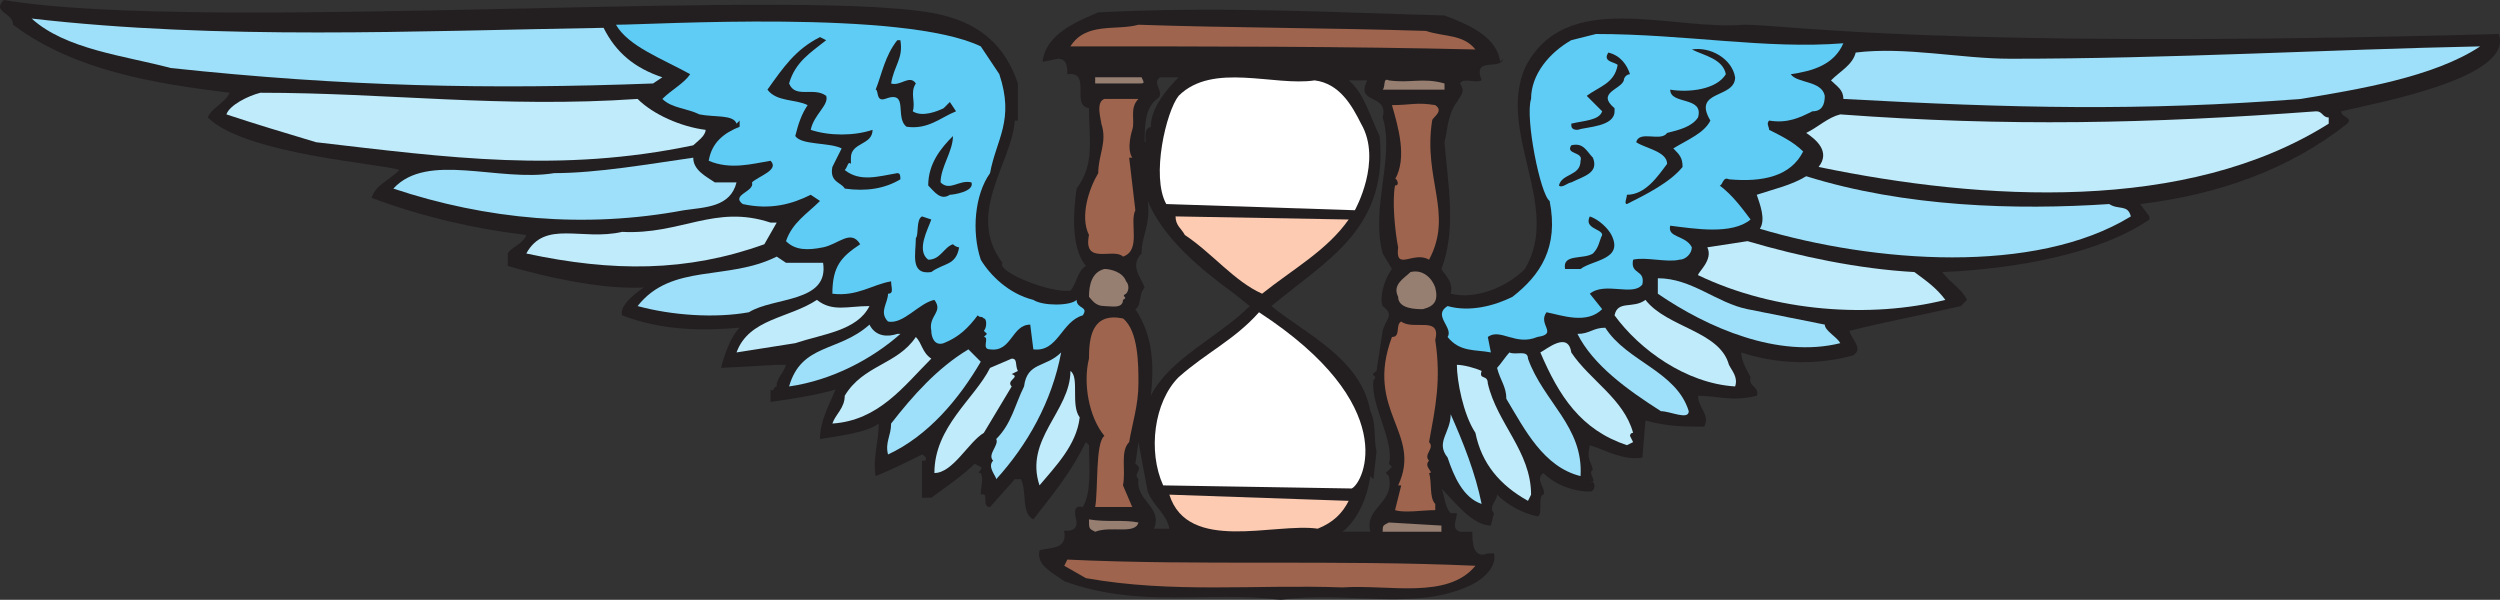
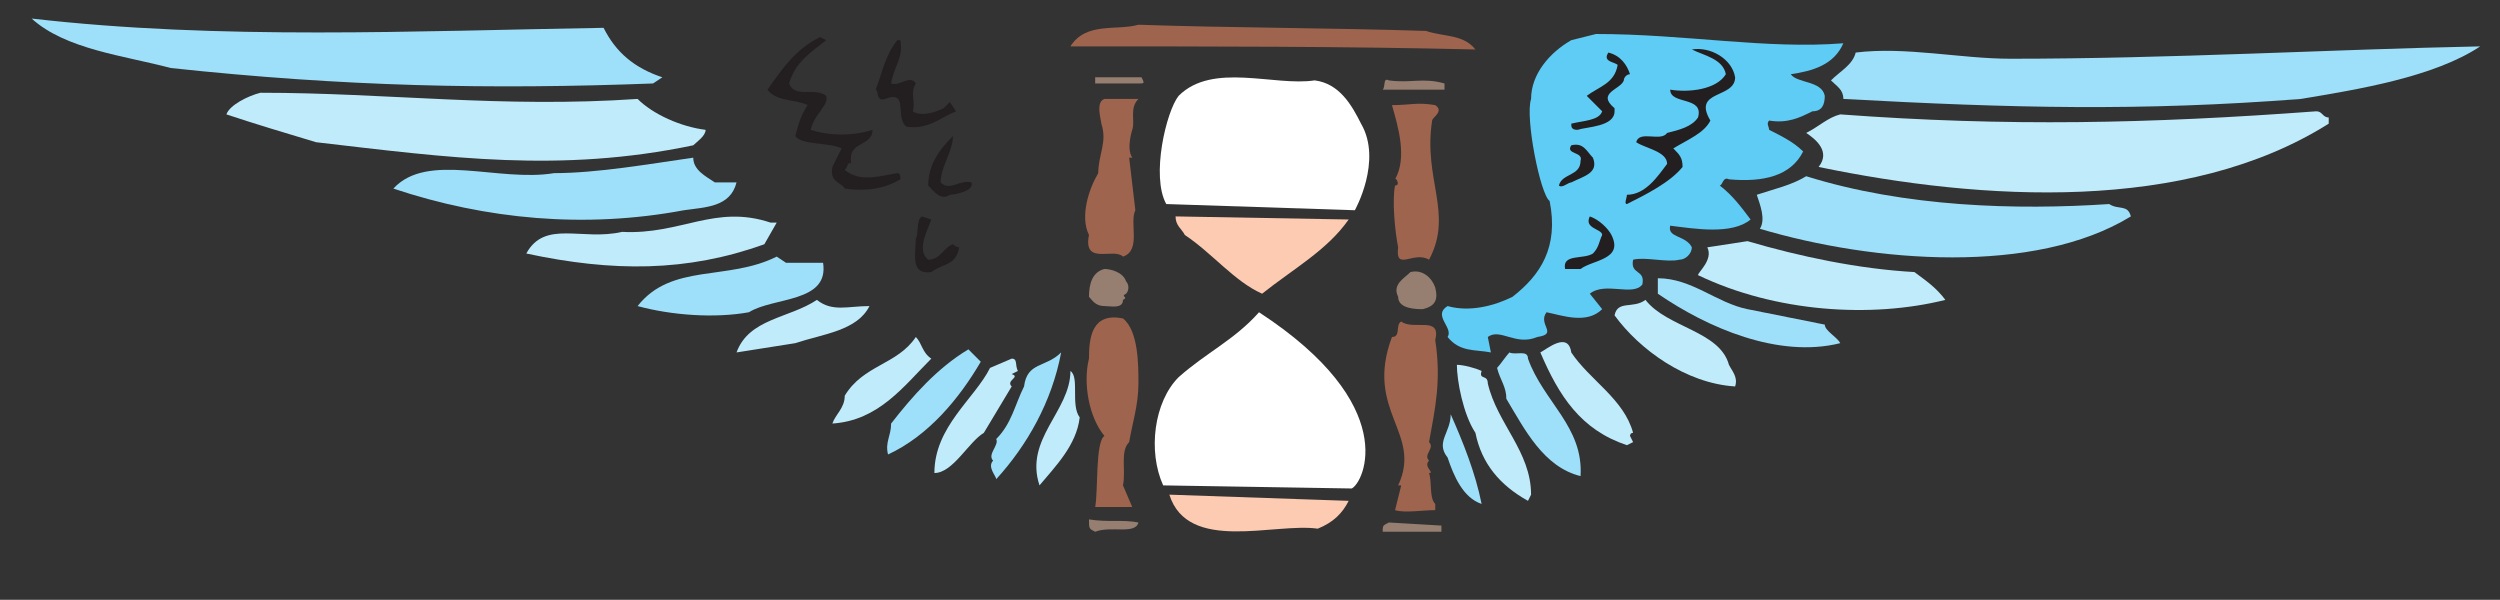
<svg xmlns="http://www.w3.org/2000/svg" width="606.478" height="145.5">
  <rect width="100%" height="100%" fill="#333333" stroke="none" />
-   <path fill="#231f20" fill-rule="evenodd" d="M228.926 3.75c9 2.25 15 7.5 18 16.5v9h-.75c-.75 10.5-12 22.5-3 34.5-1.5 2.25 12 7.5 16.5 6.75 1.5-1.5 1.5-4.5 3.75-6-3.75-4.5-3-13.5-2.25-18.75 4.5-6 3-12 3-19.5-4.5-.75.75-9-5.25-8.25 0-1.5 0-3.75-2.25-3.75l-3.75.75c.75-6.75 8.25-9.75 13.5-12 30-1.5 56.25 0 84 .75 6 2.25 12.75 5.25 13.5 11.25l.75-.75c-.75 3-7.5-.75-5.25 5.25-1.5.75-4.5-.75-5.25.75 1.5 2.25 0 3-.75 4.5-2.25 3-2.25 6.75-3 9.75.75 9.75 3 21-.75 30.75.75 1.5 3 3 2.25 6 6 1.5 13.5-1.5 18-6 9-15-6.75-33 0-48.75 9.75-19.5 35.25-9 53.25-10.5 10.5 0 46.5 6 183 2.25 3.75 10.5-28.5 16.5-38.25 18.75 0 1.5 3 1.5 1.5 3-14.25 11.25-31.5 17.25-50.25 19.5l2.25 3v-.75 1.5c-12 8.25-32.25 12-50.25 12.75 2.25 3 4.5 3.75 6 6.75l-1.5 1.5c-9.75 2.25-18 3.75-27 6 0 1.5 3.75 4.5.75 6-8.25 2.25-18 2.25-27-.75 0 2.25 1.5 4.5 2.25 6-.75 2.25 2.25 2.25 1.5 4.5-6 1.5-9.75 0-14.25 0 0 3 3 4.5 1.5 7.5-4.5 0-9 0-14.25-1.5l-.75 9c-4.5.75-8.25-1.5-12.75-3-.75 3.75 0 3 .75 6-1.5.75 1.5 3-.75 3 1.5-.75 1.5 2.25 0 2.25-3.75 0-8.25-1.5-11.25-4.5-2.25 1.5.75 3.75 0 5.25-1.5 0 0 5.25-1.5 5.25-3.75-.75-7.5-3-9.75-5.25 0 1.5-2.25 3-.75 4.5l-.75 3c-4.5 0-9-6-12-9 .75 1.5.75 4.5 2.25 6h1.5c0 1.5-1.5 3.75.75 4.5h3c0 2.25 0 6.75 3.75 5.25h1.5c.75 3-2.25 6-5.25 7.5-13.5 6.75-30 1.5-46.5 3.75-18-2.25-33.75 2.25-52.5-4.5-3-2.25-6.75-3.75-6-7.5 2.25-.75 6.75 0 6-4.5-.75-.75 3 .75 3-2.25 0-.75-1.5-4.5 1.5-3.75 2.25-3.75 1.5-10.5 1.5-15l-.75-.75c-3.75 7.5-7.5 12-12.75 18.75-3-1.5-1.5-6.75-3-9.75h-1.5l-6 6.75c-2.25 0 0-3.75-2.25-3 0-2.25.75-3.75 0-5.25-1.5 0 .75-.75 0-1.5l-1.5-.75c-3 3-7.5 6-10.5 8.25h-2.25v-9h.75c.75-.75-.75-1.5-.75-1.5-3 1.5-7.5 3.75-11.25 5.25-.75-4.5.75-8.25.75-12.75-3 2.25-9.75 3-14.25 3.75 0-4.5 2.25-8.25 3.75-12-5.25 1.5-10.5 2.25-15.75 3v-3c.75.75.75-.75 1.5-.75v-1.5.75c.75-2.25 1.5-2.25 2.25-4.5h-2.25l-13.5.75c.75-3 2.25-7.5 4.5-9.75-9 .75-18.75.75-28.5-3-.75-2.25 3-5.25 5.25-6.75-13.5.75-33-5.25-33-5.25v-3c.75-1.5 3.75-2.25 4.5-4.5-12.75-1.5-25.5-4.5-37.5-9 .75-3 4.5-4.5 6.75-6.75-3.75-1.5-37.5-3.75-46.5-12.75.75-2.25 4.5-3.75 5.25-6-18-2.25-37.5-5.25-52.5-16.5 0-3-5.25-3-2.25-6 48.75 8.25 199.5-3.75 228 3.75m52.5 15c-2.25 1.5 1.5 3.75-.75 5.25-3 2.25-3 6.75-3 10.5.75 0-.75-3 1.5-3.75 0-4.5 3.75-9 6.75-12h-4.5m45.75.75c3.75 3 5.25 9 7.5 13.5 2.25 22.5-12.75 30-26.25 41.25 8.25 6.75 21.75 12.75 24 25.5 1.5 3 .75 6.75 1.5 9.75l-.75 6.75-.75-.75c-.75 5.25-3 10.5-6.75 13.5h6.75c-1.5-6 6-6.75 4.5-13.5l-.75-.75 1.5-1.5-.75-.75c1.5-5.25-4.5-14.25-3.75-20.25 1.5-1.5-1.5-.75.75-2.25l1.5-9.75c.75-3 3-3.75 0-6-.75-1.5 0-6 2.25-9l-2.25-3.75c-3-11.25 3-23.25 0-33 1.5-6-6.75-3-3.75-9h-4.5m-48.75 29.25c.75 6-1.5 8.25-1.5 12.75-3 3 0 6 .75 8.25-1.5 1.5-.75 4.5-2.25 5.25 4.5 6.75 4.5 14.25 3.75 21 4.5-9 16.5-14.25 24-21.75l-3.75-3c-8.25-6-17.25-13.5-21-22.5m-2.25 58.5-.75 5.25c2.25 1.5-.75 2.25.75 3.75-.75 5.25 6 6.75 3.75 12h3.75c-.75-3.75-3.75-5.25-5.25-9-.75-3.75-1.5-8.25-2.25-12" />
  <path fill="#9ee0f9" fill-rule="evenodd" d="M146.426 6.75c3 6 7.5 9.75 14.25 12l-2.25 1.5c-39.75 1.5-75 .75-117-3.75-11.25-3-25.5-4.5-33.75-12 45.75 5.25 93 3 138.75 2.25" />
-   <path fill="#5eccf5" fill-rule="evenodd" d="M242.426 18c3.75 11.25-.75 15.75-2.25 24-3.75 5.25-4.5 14.25-2.25 21 2.25 3.75 6.75 8.25 12.75 9.75 2.25 1.5 9 1.5 10.5 0 0 2.25 3 1.5 1.5 3.75-5.25 1.5-6 9-12 8.25l-.75-6c-4.5 0-4.5 6.75-9.75 6-2.25 0 0-3-1.5-3l.75-.75-.75-.75c.75-.75.75-3 0-3-.75-.75-.75 0-1.5-.75-2.25 3-4.5 5.25-8.25 6.75-2.25.75-3-1.5-3-3-.75-3.75 3-4.5.75-7.5-3.75.75-7.5 6-11.25 5.25-2.25-2.25 0-4.5 0-6.75 1.5 0 .75-1.5.75-3-4.5.75-8.25 3.75-14.25 3 0-6.75 2.25-9 6.75-12-2.25-3.75-5.25 0-9 .75s-6.75.75-9-1.5c1.5-4.5 5.25-6.75 8.25-9.75l-2.25-1.5c-4.5 2.25-9.75 3.75-16.5 2.25-3-2.25 3-3 2.25-5.25 1.5-1.5 6.75-3 4.5-5.25-4.5.75-9.75 2.25-15 0 .75-4.5 3.75-6.75 7.5-8.25v-1.5l-.75.75c-.75-2.25-5.25-1.5-9-2.25-3-1.5-6.75-1.5-9-3.75 2.25-2.25 5.25-3.75 6.75-6-6.75-3.75-15-6.75-18-12 9 0 69.75-3.75 88.5 5.25l4.5 6.75" />
  <path fill="#9e644e" fill-rule="evenodd" d="M345.926 7.5c4.5 1.5 9 .75 12 4.5-31.5-.75-63.75-.75-98.25-.75 3.75-6 11.25-3.75 16.5-5.25 21.75.75 46.5.75 69.75 1.5" />
  <path fill="#5eccf5" fill-rule="evenodd" d="M447.176 10.5c-2.25 5.25-7.5 6.75-12.75 7.5 1.5 2.25 7.5 1.5 8.25 5.25 0 2.25-.75 3.75-3 3.75-3 1.5-6 3-10.5 2.25-.75.75 0 1.5 0 2.25 3 1.5 6 3 8.25 5.25-3 6-9.75 7.5-18 6.75-1.5-.75-1.5 1.5-2.25 1.5 3 2.25 5.25 5.25 7.5 8.25-4.5 3.75-13.5 2.25-19.5 1.5-.75 3 3.75 2.25 5.25 5.25 0 1.5-1.5 3-3 3-3 .75-8.25-.75-11.25 0-.75 3.75 3 2.25 2.25 6-2.25 3-9-.75-12.75 2.25l3 3.75c-3.75 3.75-9.75 1.5-13.5.75-2.25 3 3 5.25-2.25 6-5.25 2.25-9-2.25-12 0l.75 3.75c-3.75-.75-7.5 0-10.5-3.75 1.5-2.25-3.75-5.25 0-7.5 5.25 1.5 11.25 0 15.75-2.25 6.75-5.25 11.25-12 9-23.25-2.25-1.5-6-20.25-4.5-24.75 0-6 4.5-11.25 9.75-14.25l6-1.5c21.75 0 41.25 3.75 60 2.25" />
  <path fill="#231f20" fill-rule="evenodd" d="M200.426 9.75c-3.75 3-7.5 5.25-9 10.5 1.5 3.75 6 .75 9 3 .75 2.25-3 4.5-3.75 8.25 4.5 1.5 10.5 1.5 15 0 0 3.75-5.25 3-5.25 6.75v1.5c-.75-.75-.75.75-1.5 1.5 3.75 3 8.25 1.5 12.75.75.75 0 .75.75.75 1.5-3.75 2.25-8.25 3-13.5 2.25-.75-1.5-3.75-1.5-3-5.25l2.25-4.5c-3-1.5-9.75-.75-11.25-3 .75-3 1.5-5.25 3-7.5-3-1.5-7.5-.75-9.75-3.75 3.75-5.25 6.75-9.75 12.75-12.75l1.5.75m18 0c.75 4.5-1.5 6-2.25 10.5 2.25.75 4.5-2.25 6 0-1.5 2.25 0 4.5-.75 6.75 2.25 1.5 6 0 7.5-.75l1.5-1.5 1.5 2.25c-3.75 1.5-6.75 4.5-12 3.75-3-2.25.75-9-5.25-6.75-2.25.75-1.5-2.25-2.25-2.25 1.5-3.75 2.25-8.25 5.25-12h.75" />
  <path fill="#9ee0f9" fill-rule="evenodd" d="M601.676 11.25c-11.25 7.5-30 10.5-43.5 12.75-39 3-69.75 2.25-111 0 0-2.25-1.5-3-3-4.5 2.25-2.25 5.25-3.75 6-6.75 12-1.5 25.5 1.5 37.5 1.5 39 0 77.25-2.25 114-3" />
  <path fill="#231f20" fill-rule="evenodd" d="M420.926 18.75c0 5.25-10.5 3-6 10.5-1.5 3-5.25 4.5-9 6.75 1.5 1.5 2.25 2.25 2.25 4.5-3 3.75-9 6.75-13.5 9-.75 0 0-1.5 0-2.25 4.5 0 7.5-4.5 9.75-7.5 0-3-5.25-3.75-7.5-5.25.75-3 6 0 7.5-2.25 3-.75 6-1.5 7.5-3.75 1.5-5.25-6.75-3-6.75-6.75 4.5.75 11.25 0 13.5-3.75-.75-3.75-5.25-4.5-8.25-6 4.5-.75 9.75 2.25 10.5 6.75m-25.5-.75c-.75 0-1.5.75-1.5 1.5-.75 2.25-6.75 3-2.25 6.75v1.5V27c0 3.75-6.75 3.75-9 4.5-1.5 0-1.5-.75-1.5-1.5 3-.75 6.75-.75 7.5-3l-3.75-3.75c3-2.25 6.75-3 7.5-7.5-.75-.75-3.75-.75-2.25-3 3 .75 4.5 3 5.25 5.25" />
  <path fill="#967e71" fill-rule="evenodd" d="M276.926 18.75c.75 1.5.75 1.5-.75 1.5h-10.5v-1.5h11.25" />
  <path fill="#fff" fill-rule="evenodd" d="M330.176 30c5.25 9-1.5 21-1.5 21l-45.75-1.5c-3.75-6.75 0-22.5 3-26.25 8.25-8.25 23.25-2.25 33-3.75 6 .75 9 6 11.25 10.5" />
  <path fill="#967e71" fill-rule="evenodd" d="M350.426 20.25v1.5h-15c.75-.75 0-3 1.5-2.25 5.25.75 8.25-.75 13.5.75" />
  <path fill="#bfebfb" fill-rule="evenodd" d="M154.676 24c3.75 3.75 10.5 6.75 16.5 7.5 0 1.5-2.25 3-3 3.75-32.25 6.75-59.25 3-91.5-.75-7.5-2.25-15-4.5-21.75-6.75.75-2.25 5.25-4.5 8.25-5.25 30.75 0 58.5 3.75 91.5 1.5" />
  <path fill="#9e644e" fill-rule="evenodd" d="M276.176 24c-2.25 2.25-.75 5.25-1.5 7.5 0 0-1.5 4.5 0 6.75h-.75l1.5 12.75c-1.5 3 1.5 9.75-3 11.25-2.25-2.25-9.75 2.25-8.25-5.25-2.25-4.5 0-11.25 2.25-15 0-4.5 2.25-7.5.75-12 0-.75-1.5-5.25.75-6h8.25m72 1.5c2.25 1.5-.75 3-.75 3.75-2.25 14.25 5.25 22.5-.75 33.75-3.75-2.25-8.25 3-7.5-3-.75-3.75-1.5-11.25-.75-15 1.5 0 0-2.25 0-1.5 3-5.25.75-12.75-.75-18 4.5 0 6-.75 10.5 0" />
  <path fill="#bfebfb" fill-rule="evenodd" d="M564.926 28.5V30c-34.5 21.75-84 18.75-123.75 10.5 3-3.75-.75-6.75-3-8.25 3-1.5 5.25-3.75 8.25-4.5 40.5 3 75 2.25 115.5-.75 1.5 0 1.5 1.5 3 1.5" />
  <path fill="#231f20" fill-rule="evenodd" d="M228.176 44.25c2.25 2.25 4.5-.75 7.5 0 .75 2.25-4.5 3-5.25 3-2.25 1.5-3.75-.75-5.25-2.25 0-5.25 3-9 6-12 0 3.75-3 7.5-3 11.25m158.25-6c1.5 3.75-2.25 4.5-5.25 6-.75 0-2.25 1.5-3 .75.75-3 5.25-2.25 5.25-6 .75-2.25-3.75-1.5-2.25-3.75 3-.75 3.75 1.5 5.25 3" />
  <path fill="#9ee0f9" fill-rule="evenodd" d="M173.426 44.25h5.25c-1.5 6-7.5 6-12.75 6.75-24 4.5-48 2.25-70.5-5.25 8.25-9 25.5-1.5 39-3.75 10.5 0 23.25-2.25 33.75-3.75 0 3 3 4.5 5.25 6m338.25 5.25c2.25 1.5 4.5 0 5.25 3-23.25 14.25-62.25 11.25-90 3 1.5-2.25 0-6-.75-8.25 4.5-1.5 8.25-2.25 12-4.5 24 7.5 51 8.25 73.5 6.75" />
  <path fill="#bfebfb" fill-rule="evenodd" d="m188.426 54-3 5.25c-18.75 6.75-36.75 6.75-57.75 2.25 4.5-8.25 13.5-3 23.25-5.25 14.25.75 22.5-6.75 36-2.25h1.5" />
  <path fill="#231f20" fill-rule="evenodd" d="M225.926 53.25c-.75 2.25-3.75 7.5-.75 9.75 3 0 3.75-3 6-3.75.75.75 1.5.75 1.5.75-.75 4.5-3.75 3.75-6.75 6-5.25.75-3.75-4.5-3.75-8.25.75-.75 0-4.5 1.5-5.25l2.25.75" />
  <path fill="#fccbb2" fill-rule="evenodd" d="M327.176 53.25c-5.25 7.5-13.5 12-21 18-6.75-3-12-9.75-18.75-14.25-.75-1.5-2.25-2.25-2.25-4.5l42 .75" />
  <path fill="#231f20" fill-rule="evenodd" d="M390.926 57c3 6-4.5 6-7.5 8.25h-3.75c-.75-3.75 4.5-2.25 6.75-3.75 1.5-1.5 1.5-3 2.25-4.5 0-1.5-4.5-1.5-3-4.5 2.25.75 4.5 3 5.25 4.5" />
  <path fill="#bfebfb" fill-rule="evenodd" d="M464.426 66c3 2.25 5.25 3.75 7.5 6.75-18 4.5-41.25 3-60-6 0-.75 3.75-3.75 2.25-6.75l9.75-1.5c12.75 3.75 27 6.75 40.5 7.5" />
  <path fill="#9ee0f9" fill-rule="evenodd" d="M190.676 63.75h9c1.5 9.75-12 8.25-18 12-8.25 1.5-18.75.75-27-1.5 8.25-10.5 21.75-6 33.75-12l2.25 1.5" />
  <path fill="#967e71" fill-rule="evenodd" d="M273.176 68.25c.75.75.75 2.25 0 3-1.5.75.75.75-.75 1.5 0 2.25-3 1.5-4.5 1.5-2.25 0-3-1.5-3.75-2.25 0-3 .75-6 3.75-6.75 1.5 0 4.5.75 5.25 3m75 1.5c.75 3 0 4.5-3 5.25-1.5 0-6 0-6-3-1.5-3 1.5-4.5 3-6 3-.75 5.25 1.5 6 3.75" />
  <path fill="#9ee0f9" fill-rule="evenodd" d="m423.926 75 18.75 3.75c0 1.5 3 3 3.75 4.5-15 3.75-32.25-3.75-44.25-12V67.5c8.25 0 14.25 6 21.75 7.5" />
  <path fill="#bfebfb" fill-rule="evenodd" d="M210.926 74.25c-3 6-11.25 6.75-18 9l-14.25 2.25c3-8.25 12.75-8.25 19.5-12.75 3.75 3 7.5 1.5 12.75 1.5m208.5 14.25c.75 1.5 2.25 3 1.5 5.25-12-.75-23.25-9-29.25-17.25.75-3.75 4.5-1.5 7.5-3.75 5.25 6.75 18 7.5 20.25 15.75" />
  <path fill="#fff" fill-rule="evenodd" d="m327.926 118.5-45.75-.75c-3.75-8.25-2.25-20.25 3.75-26.25 6.75-6 13.5-9 19.5-15.75 34.5 22.5 25.5 41.25 22.5 42.75" />
  <path fill="#9e644e" fill-rule="evenodd" d="M276.176 93c0 5.25-1.5 9.75-2.25 14.25-2.25 2.25-.75 6.75-1.5 10.5l2.25 5.25h-9c.75-3.75 0-15.75 2.25-17.25-3.75-4.5-5.25-12.75-3.75-18.75l-.75-.75.75.75c0-5.25.75-11.25 8.25-9.75 3.75 3 3.75 11.25 3.75 15.75m72-10.5c1.5 9.75 0 16.5-1.5 24.75 1.5 1.5-1.5 3 0 4.5-1.5 1.5 1.5 3 0 3 .75 2.25 0 6 1.5 7.5v1.5c-3 0-7.5.75-9.75 0l1.5-6h-.75c6-12.75-8.25-18-1.5-36 2.25 0 .75-3 2.25-3.75 3 2.25 9.75-1.5 8.25 4.5" />
-   <path fill="#9ee0f9" fill-rule="evenodd" d="M217.676 81h.75c-6.75 6-16.5 11.25-27 12.75 3-10.5 12-8.25 19.5-15 1.5 3 4.5 3 6.75 2.25m171.75-1.5c5.25 8.25 17.25 10.5 20.25 20.25 0 2.25-4.5 0-6.75 0-8.25-5.25-16.5-11.25-20.25-18.75 3 0 3.75-1.5 6.75-1.5" />
  <path fill="#bfebfb" fill-rule="evenodd" d="M225.926 87c-6.75 6.75-12.75 15-24 15.75.75-2.25 3-3.75 3-6.75 4.5-7.5 12.75-7.5 17.25-14.25 1.5 1.5 1.5 3.75 3.75 5.25m155.25-1.5c4.5 6.75 12.75 11.25 15 19.5-.75 0-.75.75-.75.75l.75 1.5-1.5.75c-11.25-3.75-16.5-12-21-22.5 1.5-.75 6.75-5.25 7.5 0" />
  <path fill="#9ee0f9" fill-rule="evenodd" d="M237.926 87.75c-5.25 9-12.75 18-22.5 22.5-.75-3 .75-4.5.75-7.5 5.25-6.75 11.25-13.5 18.75-18l3 3m132.75-.75c3.75 10.5 13.5 16.5 12.75 28.5-9-2.25-13.5-11.25-18-18.75 0-3-1.5-4.5-2.25-7.5.75-.75 2.25-3 3-3.75 1.5.75 4.5-.75 4.5 1.5m-129 29.25c0-.75-2.25-3-.75-4.5-1.5-1.5 1.5-3.75.75-5.25 3.75-3.75 4.5-8.25 6.75-12.75.75-6 5.25-4.5 9-8.25-2.25 12-8.25 22.5-15.75 30.75" />
  <path fill="#bfebfb" fill-rule="evenodd" d="m246.926 90-1.5.75c2.25.75-1.5 1.5 0 3l-6.75 11.25c-3.75 2.25-7.5 9.75-12 9.75 0-11.25 9.75-18 13.5-25.5l5.25-2.25c1.5 0 .75 1.5 1.5 3m114 3c2.25 9.75 10.5 16.5 10.5 27l-.75 1.5c-6.75-3.75-11.25-9-12.75-16.5-3-4.5-4.5-12.75-4.5-16.5 1.5 0 4.5.75 6 1.5-.75 2.25 1.5.75 1.5 3m-99 8.25c-.75 6.75-6 12-9.75 16.5-3.75-11.25 7.5-18 7.5-27.75 2.25 1.5 0 8.25 2.25 11.25" />
  <path fill="#9ee0f9" fill-rule="evenodd" d="M359.426 122.25c-4.5-1.5-6.75-6.75-8.25-11.25-3-3.75.75-6 .75-10.5 3 6.75 6 14.25 7.5 21.75" />
  <path fill="#fccbb2" fill-rule="evenodd" d="M327.176 121.5c-1.5 3-3.75 5.25-7.5 6.75-10.5-1.5-31.5 6-36-8.25l43.5 1.5" />
  <path fill="#967e71" fill-rule="evenodd" d="M276.176 126.75c-.75 3-6.75.75-10.5 2.25-1.5-.75-1.5-.75-1.5-3 4.5.75 8.25 0 12 .75m73.5 2.25h-14.25c0-1.5 0-1.5 1.5-2.25l12.75.75v1.5" />
-   <path fill="#9e644e" fill-rule="evenodd" d="M357.926 137.25c-6.75 8.25-21 4.5-32.25 5.25-21-.75-41.25 1.5-62.25-2.25l-5.25-3 .75-1.5c31.5 1.5 65.25 0 99 1.5" />
</svg>